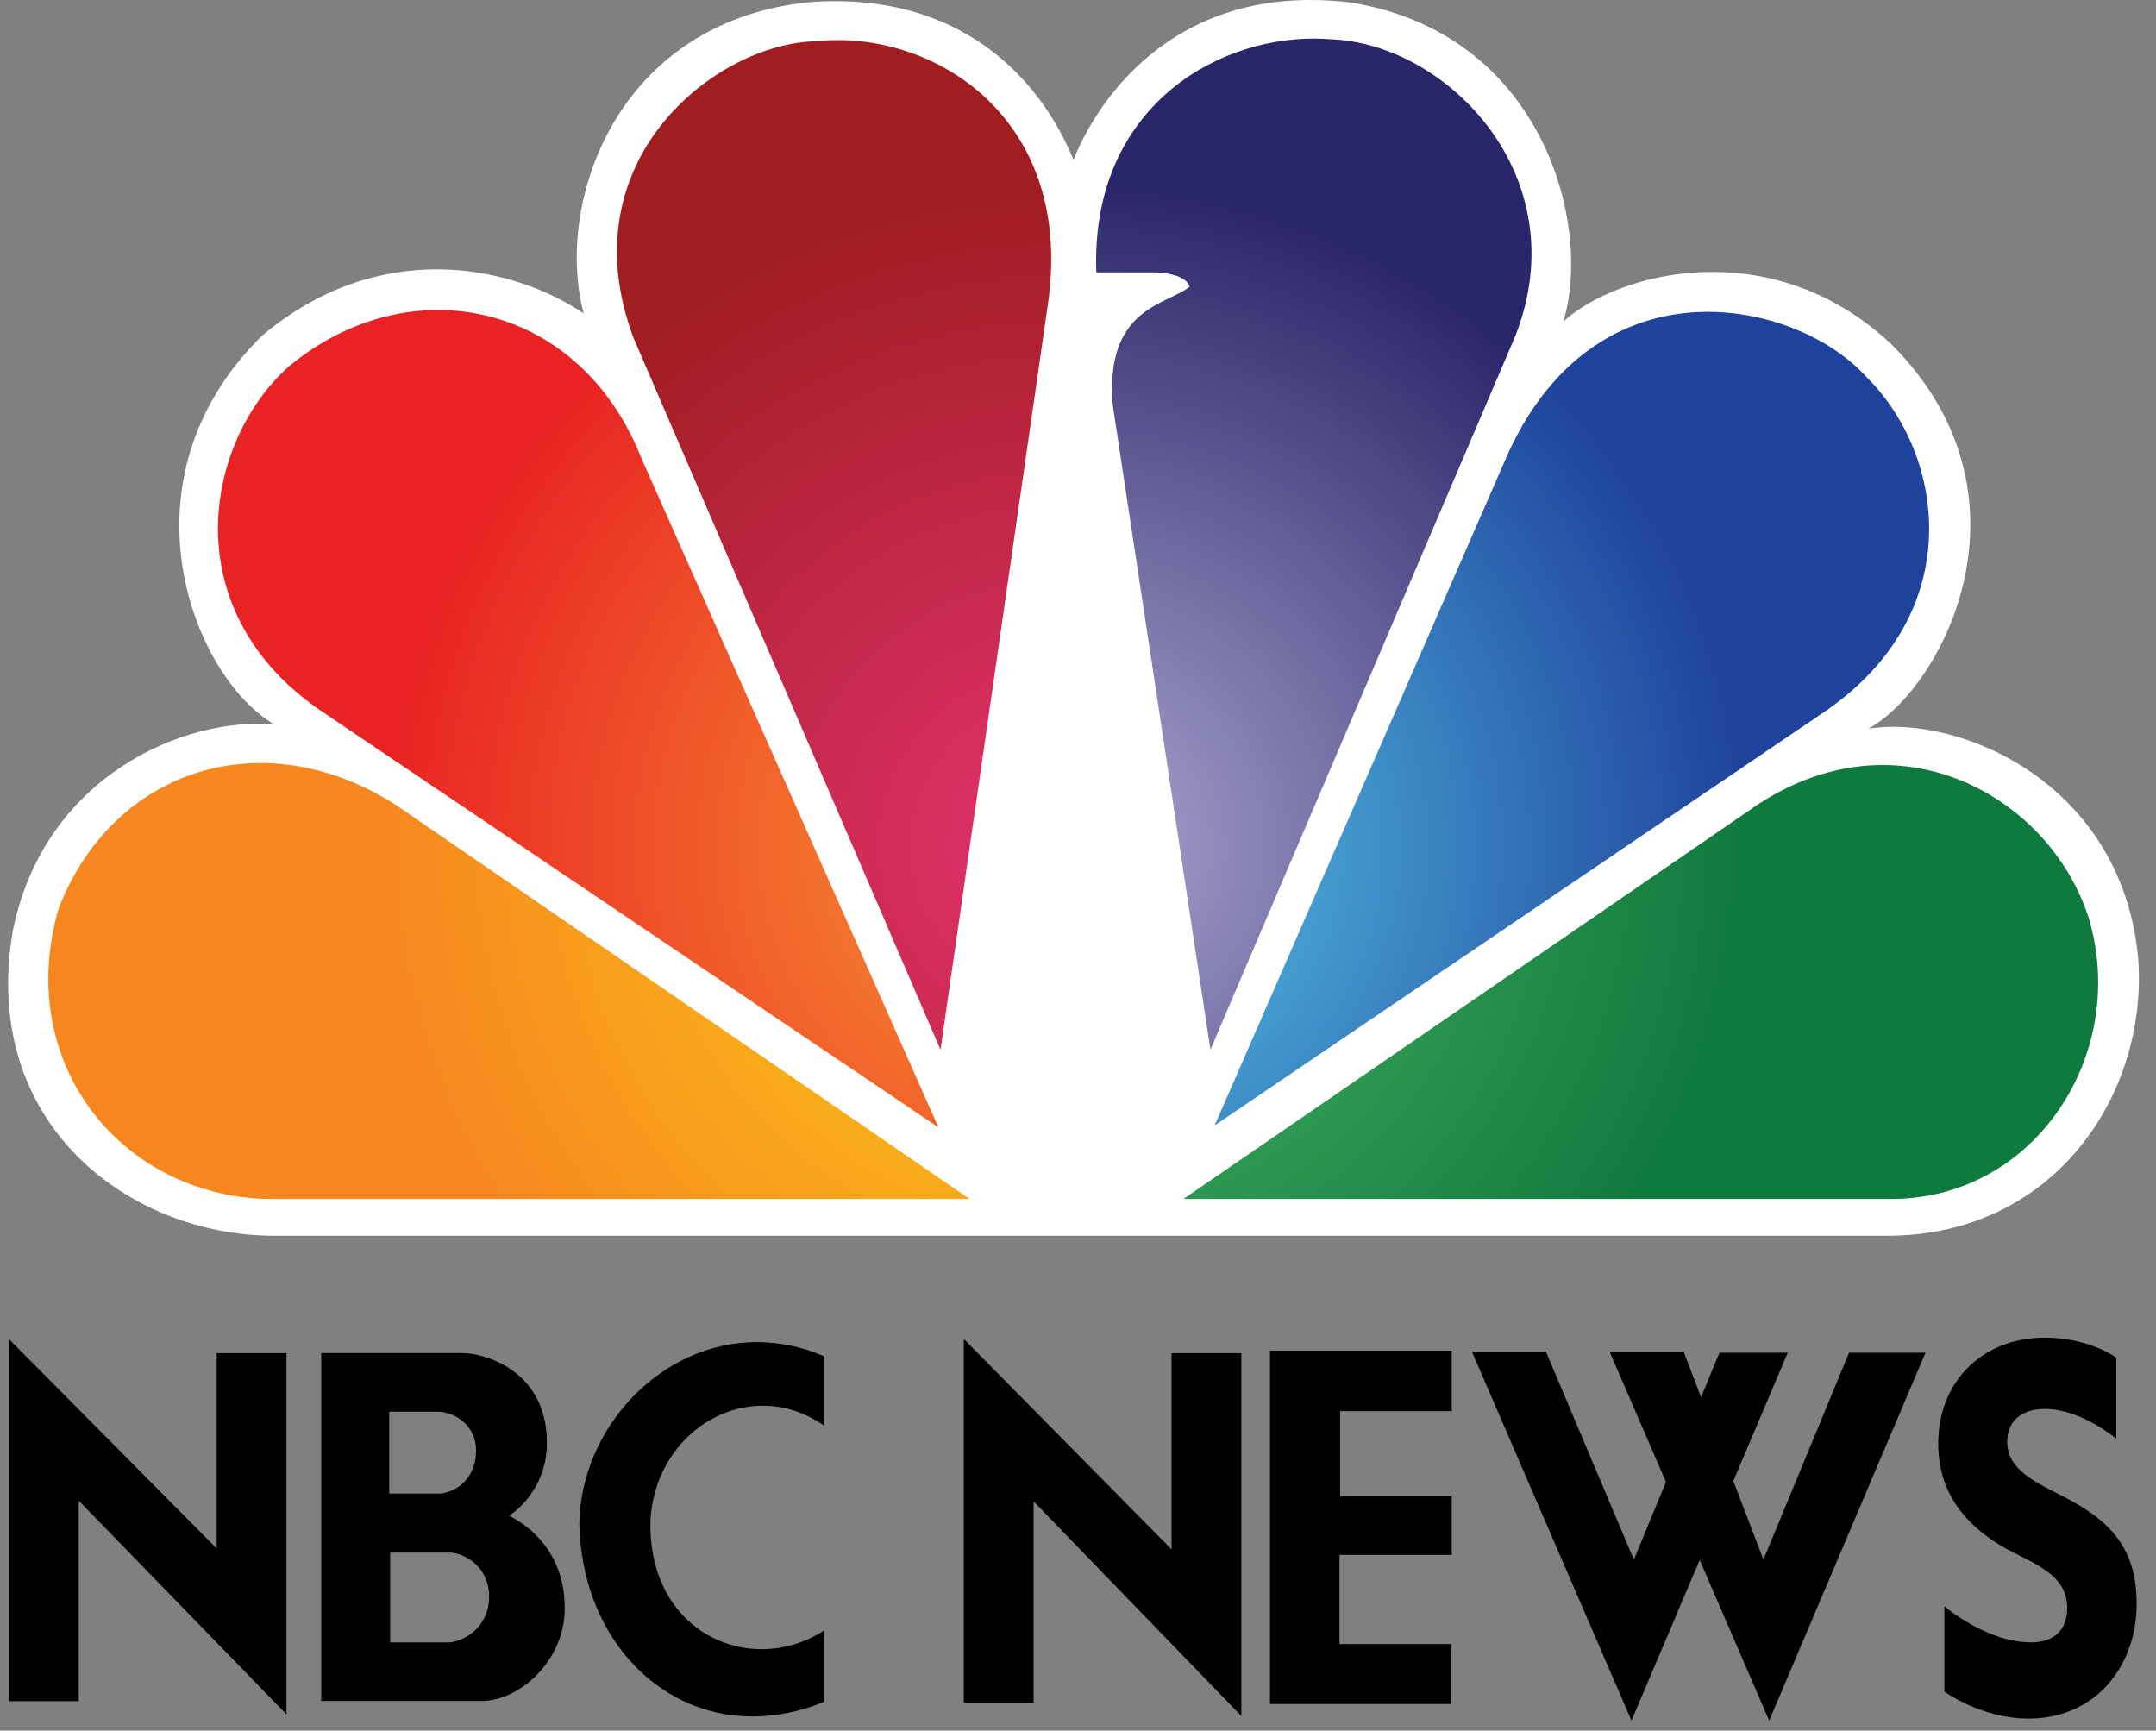
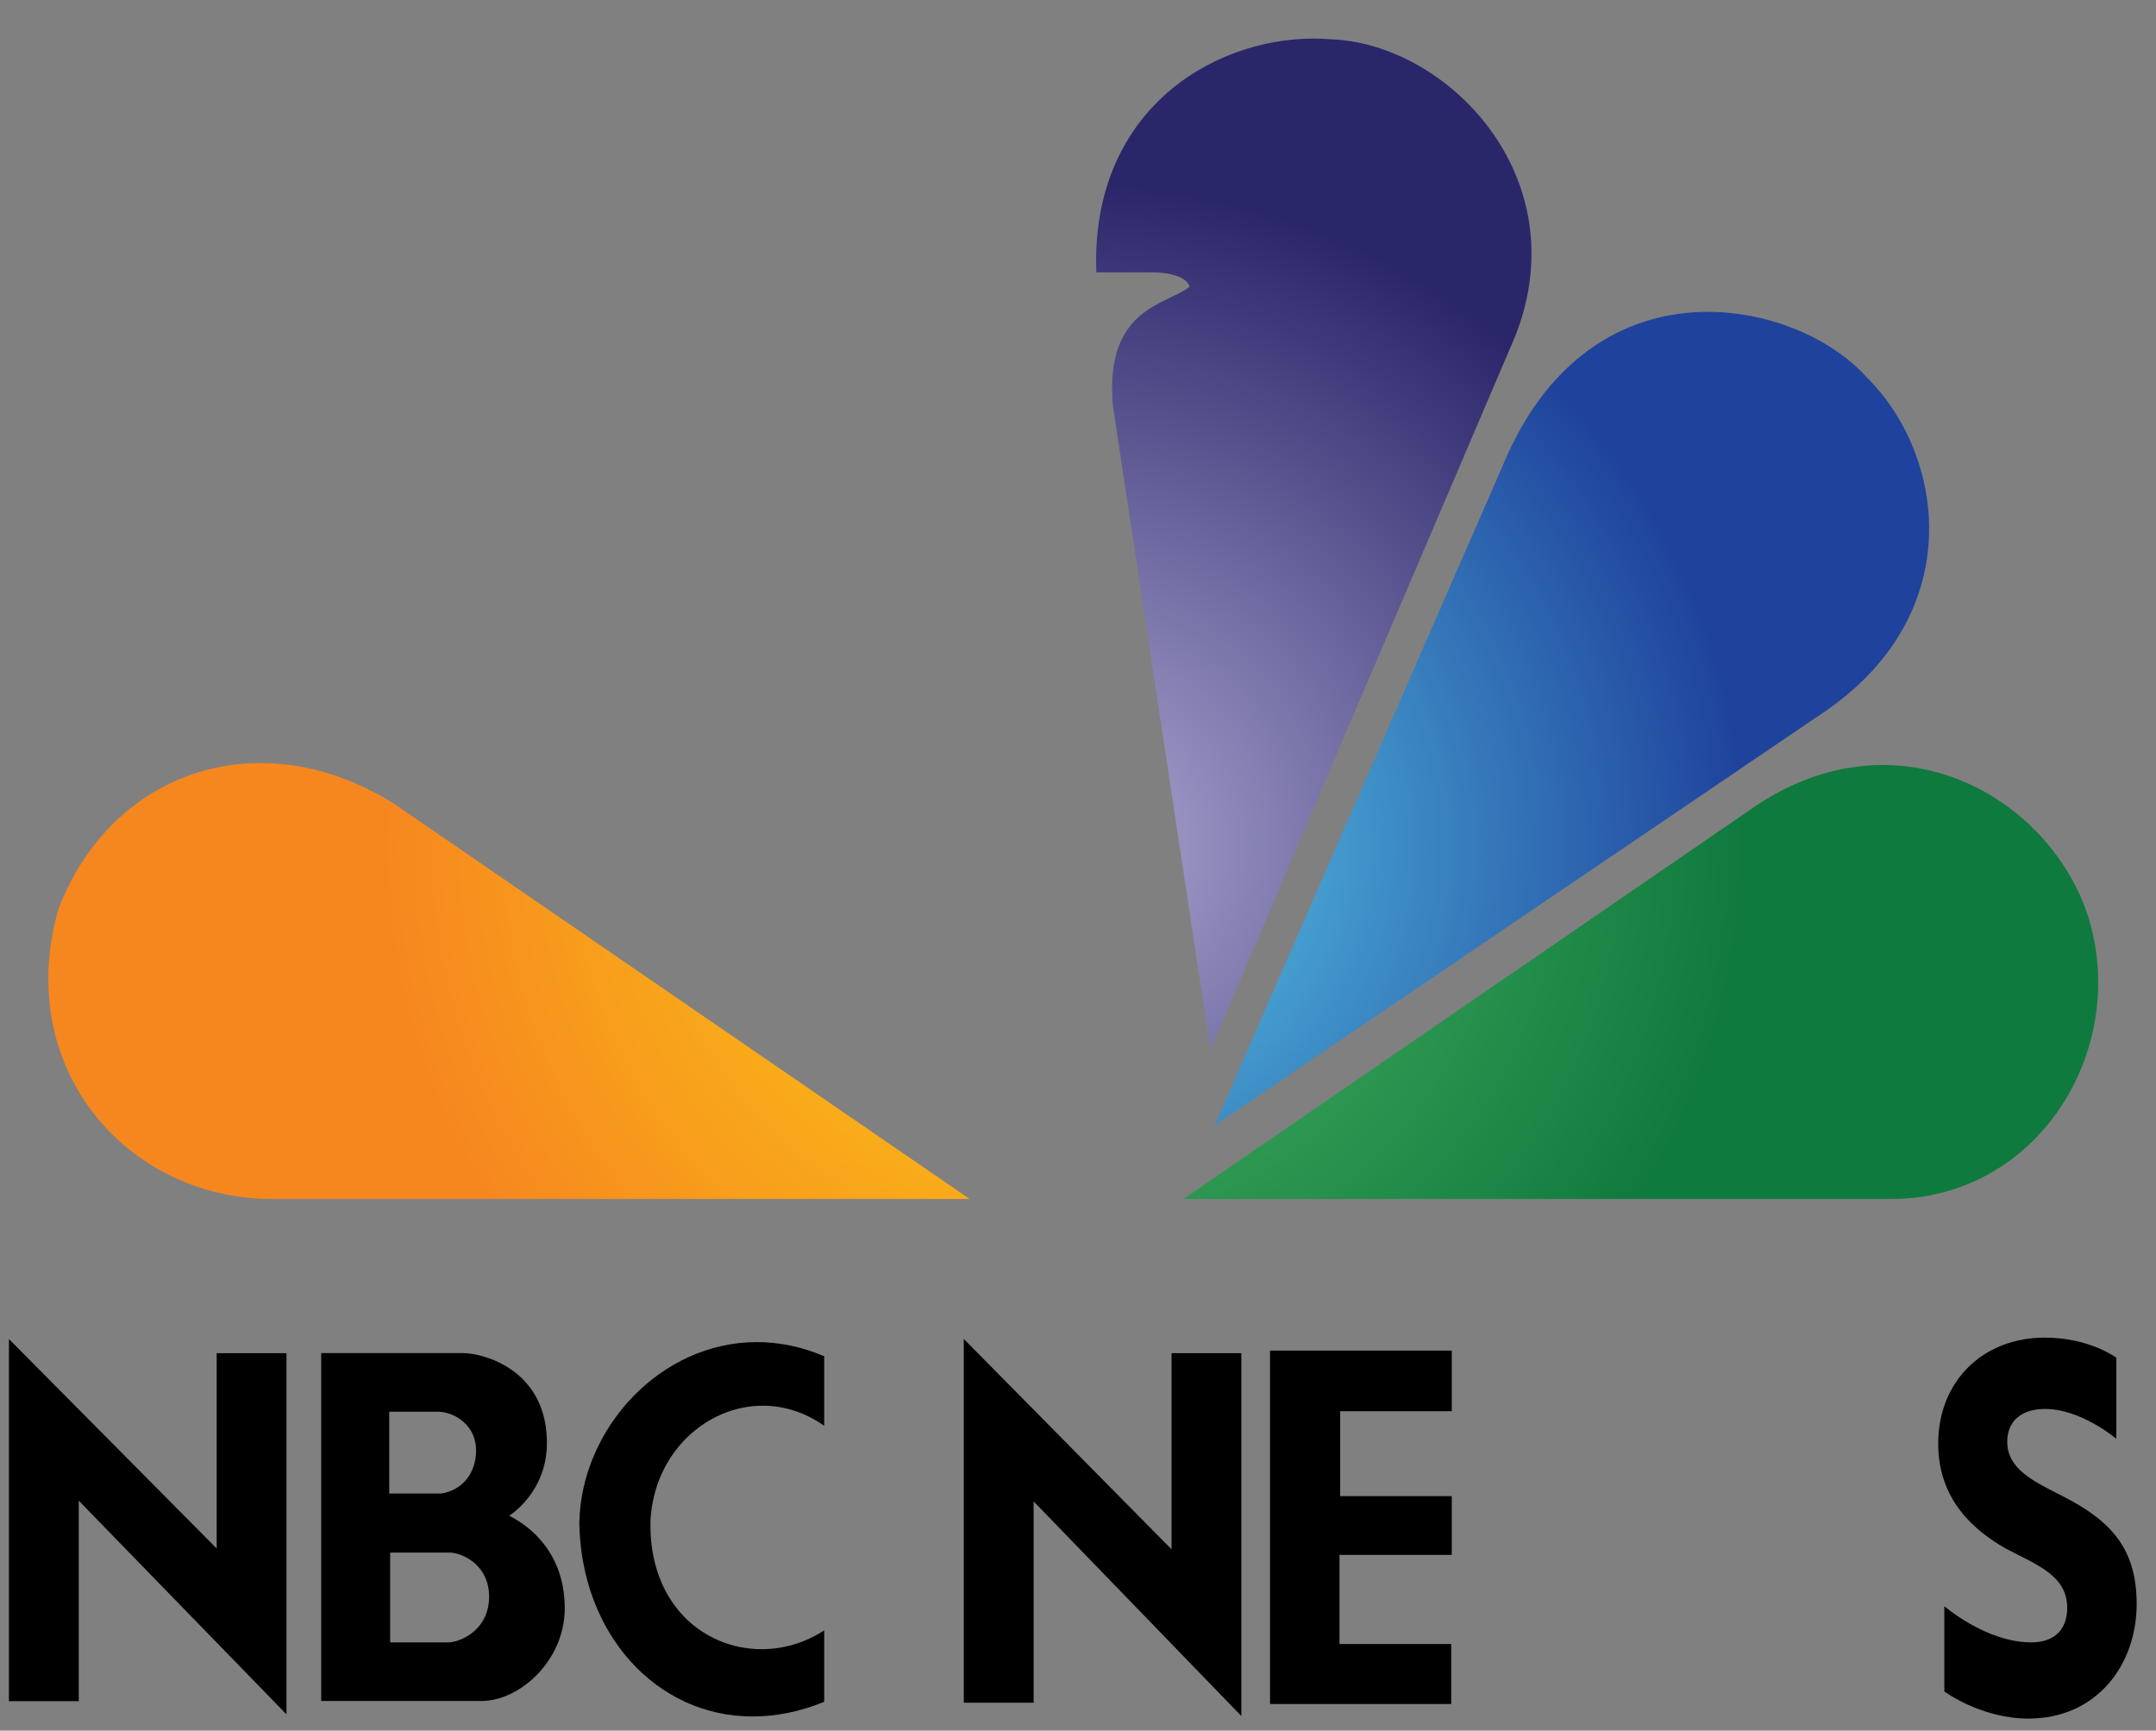
<svg xmlns="http://www.w3.org/2000/svg" width="76" height="61" viewBox="0 0 76 61" fill="none">
  <rect x="0" y="0" width="76" height="61" fill="#808080" stroke="none" />
-   <path d="M37.84 5.633C36.669 2.759 33.817 -0.345 28.474 0.081C21.669 0.808 19.547 7.22 20.576 11.045C17.865 9.241 13.257 8.448 9.234 11.835C4.039 16.954 6.817 23.877 9.673 25.537C6.526 25.251 1.553 27.341 0.452 32.81C-0.718 39.599 4.547 43.557 9.673 43.557H66.521C72.45 43.557 75.739 38.516 75.37 33.761C74.788 27.555 69.012 25.174 65.861 25.684C68.494 24.24 72.01 17.458 66.663 12.125C62.42 8.157 57.01 9.601 55.108 11.332C56.133 8.017 54.451 1.165 47.569 0.081C47.093 0.028 46.635 0 46.198 0C40.944 0.001 38.581 3.776 37.84 5.633Z" fill="white" />
-   <path d="M10.181 12.917C7.18 15.588 6.087 21.64 11.497 25.178L33.082 39.737L22.616 16.165C20.423 10.603 14.424 9.39 10.181 12.917Z" fill="url(#paint0_radial_45_5119)" />
-   <path d="M28.761 1.455C25.252 1.525 19.984 5.633 22.329 11.905L33.153 37.001L36.956 10.605C37.837 4.046 32.788 1.018 28.761 1.455Z" fill="url(#paint1_radial_45_5119)" />
  <path d="M38.645 9.6H40.692C40.692 9.6 41.785 9.6 41.934 10.107C41.128 10.754 38.936 10.834 39.227 14.288L42.668 37L53.418 11.837C55.617 6.219 51.001 1.527 46.907 1.384C46.716 1.37 46.524 1.359 46.326 1.359C42.65 1.359 38.44 3.985 38.645 9.6Z" fill="url(#paint2_radial_45_5119)" />
  <path d="M52.986 16.379L42.817 39.668L64.395 25.033C69.37 21.565 68.568 16.019 65.783 13.278C64.615 11.988 62.473 10.992 60.202 10.992C57.52 10.991 54.65 12.39 52.986 16.379Z" fill="url(#paint3_radial_45_5119)" />
  <path d="M61.98 28.345L41.715 42.26H66.667C71.786 42.26 75.075 37.071 73.613 32.309C72.634 29.317 69.735 26.967 66.372 26.964C64.956 26.964 63.455 27.383 61.98 28.345Z" fill="url(#paint4_radial_45_5119)" />
  <path d="M9.6 42.261H34.183L13.914 28.346C9.231 25.388 3.966 27.119 2.064 32.027C0.453 37.646 4.477 42.261 9.6 42.261Z" fill="url(#paint5_radial_45_5119)" />
  <path d="M68.539 59.619V56.614C68.539 56.614 70.01 57.889 71.6 57.889C72.43 57.889 72.87 57.426 72.87 56.674C72.87 55.519 71.779 55.152 70.704 54.581C69.583 53.944 68.323 52.861 68.323 50.885C68.323 48.688 69.891 47.147 72.083 47.147C73.663 47.147 74.602 47.857 74.602 47.857V50.714C74.602 50.714 73.368 49.661 72.087 49.661C71.258 49.661 70.756 50.091 70.756 50.813C70.756 51.799 71.712 52.225 72.739 52.75C74.385 53.596 75.318 54.56 75.318 56.534C75.318 58.699 73.896 60.575 71.504 60.575C69.826 60.575 68.539 59.619 68.539 59.619Z" fill="black" />
  <path d="M13.753 54.724H15.883C16.373 54.757 17.241 55.207 17.241 56.274C17.241 57.39 16.34 57.84 15.852 57.89H13.753L13.753 54.724ZM13.721 49.758H15.474C16.073 49.793 16.782 50.259 16.782 51.125C16.782 51.975 16.246 52.541 15.553 52.642H13.721V49.758ZM11.323 47.692V59.955H16.973C18.313 59.955 19.907 58.539 19.907 56.69C19.907 54.757 18.709 53.808 17.95 53.425C17.95 53.425 19.339 52.575 19.277 50.742C19.214 48.276 17.051 47.692 16.31 47.692H11.323" fill="black" />
  <path d="M0.315 47.198V59.96H2.777V52.896L10.099 60.426V47.696H7.638V54.579L0.315 47.198Z" fill="black" />
  <path d="M20.421 53.676C20.483 57.581 23.128 60.501 26.529 60.501C27.335 60.501 28.185 60.339 29.053 59.984V57.468C28.365 57.914 27.599 58.129 26.849 58.129C24.791 58.129 22.849 56.514 22.93 53.576C23.068 51.193 24.907 49.547 26.89 49.547C27.616 49.547 28.363 49.769 29.053 50.254V47.805C28.248 47.459 27.448 47.305 26.678 47.305C23.286 47.304 20.486 50.34 20.421 53.676Z" fill="black" />
  <path d="M36.436 52.92L43.758 60.485V47.695H41.298V54.61L33.974 47.194V60.016H36.436V52.92Z" fill="black" />
  <path d="M44.768 47.605H51.176V49.74H47.24V52.734H51.176V54.805H47.218V57.947H51.156V60.061H44.768V47.605Z" fill="black" />
-   <path d="M51.883 47.636L57.51 60.647L59.915 54.984L62.365 60.647L67.874 47.679H65.18L62.162 54.973L61.1 52.201L63.018 47.68H60.612L59.963 49.247L59.347 47.636H56.735L58.727 52.236L57.594 54.973L54.492 47.636H51.883Z" fill="black" />
  <defs>
    <radialGradient id="paint0_radial_45_5119" cx="0" cy="0" r="1" gradientUnits="userSpaceOnUse" gradientTransform="translate(37.508 29.832) rotate(90) scale(23.401 23.974)">
      <stop stop-color="#F89C30" />
      <stop offset="1" stop-color="#E92224" />
    </radialGradient>
    <radialGradient id="paint1_radial_45_5119" cx="0" cy="0" r="1" gradientUnits="userSpaceOnUse" gradientTransform="translate(37.508 29.831) rotate(90) scale(23.401 23.974)">
      <stop stop-color="#E4326E" />
      <stop offset="1" stop-color="#A01D20" />
    </radialGradient>
    <radialGradient id="paint2_radial_45_5119" cx="0" cy="0" r="1" gradientUnits="userSpaceOnUse" gradientTransform="translate(37.508 29.832) rotate(90) scale(23.401 23.974)">
      <stop stop-color="#ADA7D2" />
      <stop offset="1" stop-color="#2A266A" />
    </radialGradient>
    <radialGradient id="paint3_radial_45_5119" cx="0" cy="0" r="1" gradientUnits="userSpaceOnUse" gradientTransform="translate(37.508 29.833) rotate(90) scale(23.401 23.974)">
      <stop stop-color="#5AD1EC" />
      <stop offset="1" stop-color="#1F439C" />
    </radialGradient>
    <radialGradient id="paint4_radial_45_5119" cx="0" cy="0" r="1" gradientUnits="userSpaceOnUse" gradientTransform="translate(37.508 29.831) rotate(90) scale(23.401 23.974)">
      <stop stop-color="#50BA69" />
      <stop offset="1" stop-color="#0F7A3D" />
    </radialGradient>
    <radialGradient id="paint5_radial_45_5119" cx="0" cy="0" r="1" gradientUnits="userSpaceOnUse" gradientTransform="translate(37.509 29.832) rotate(90) scale(23.401 23.974)">
      <stop stop-color="#FCD414" />
      <stop offset="1" stop-color="#F6871F" />
    </radialGradient>
  </defs>
</svg>